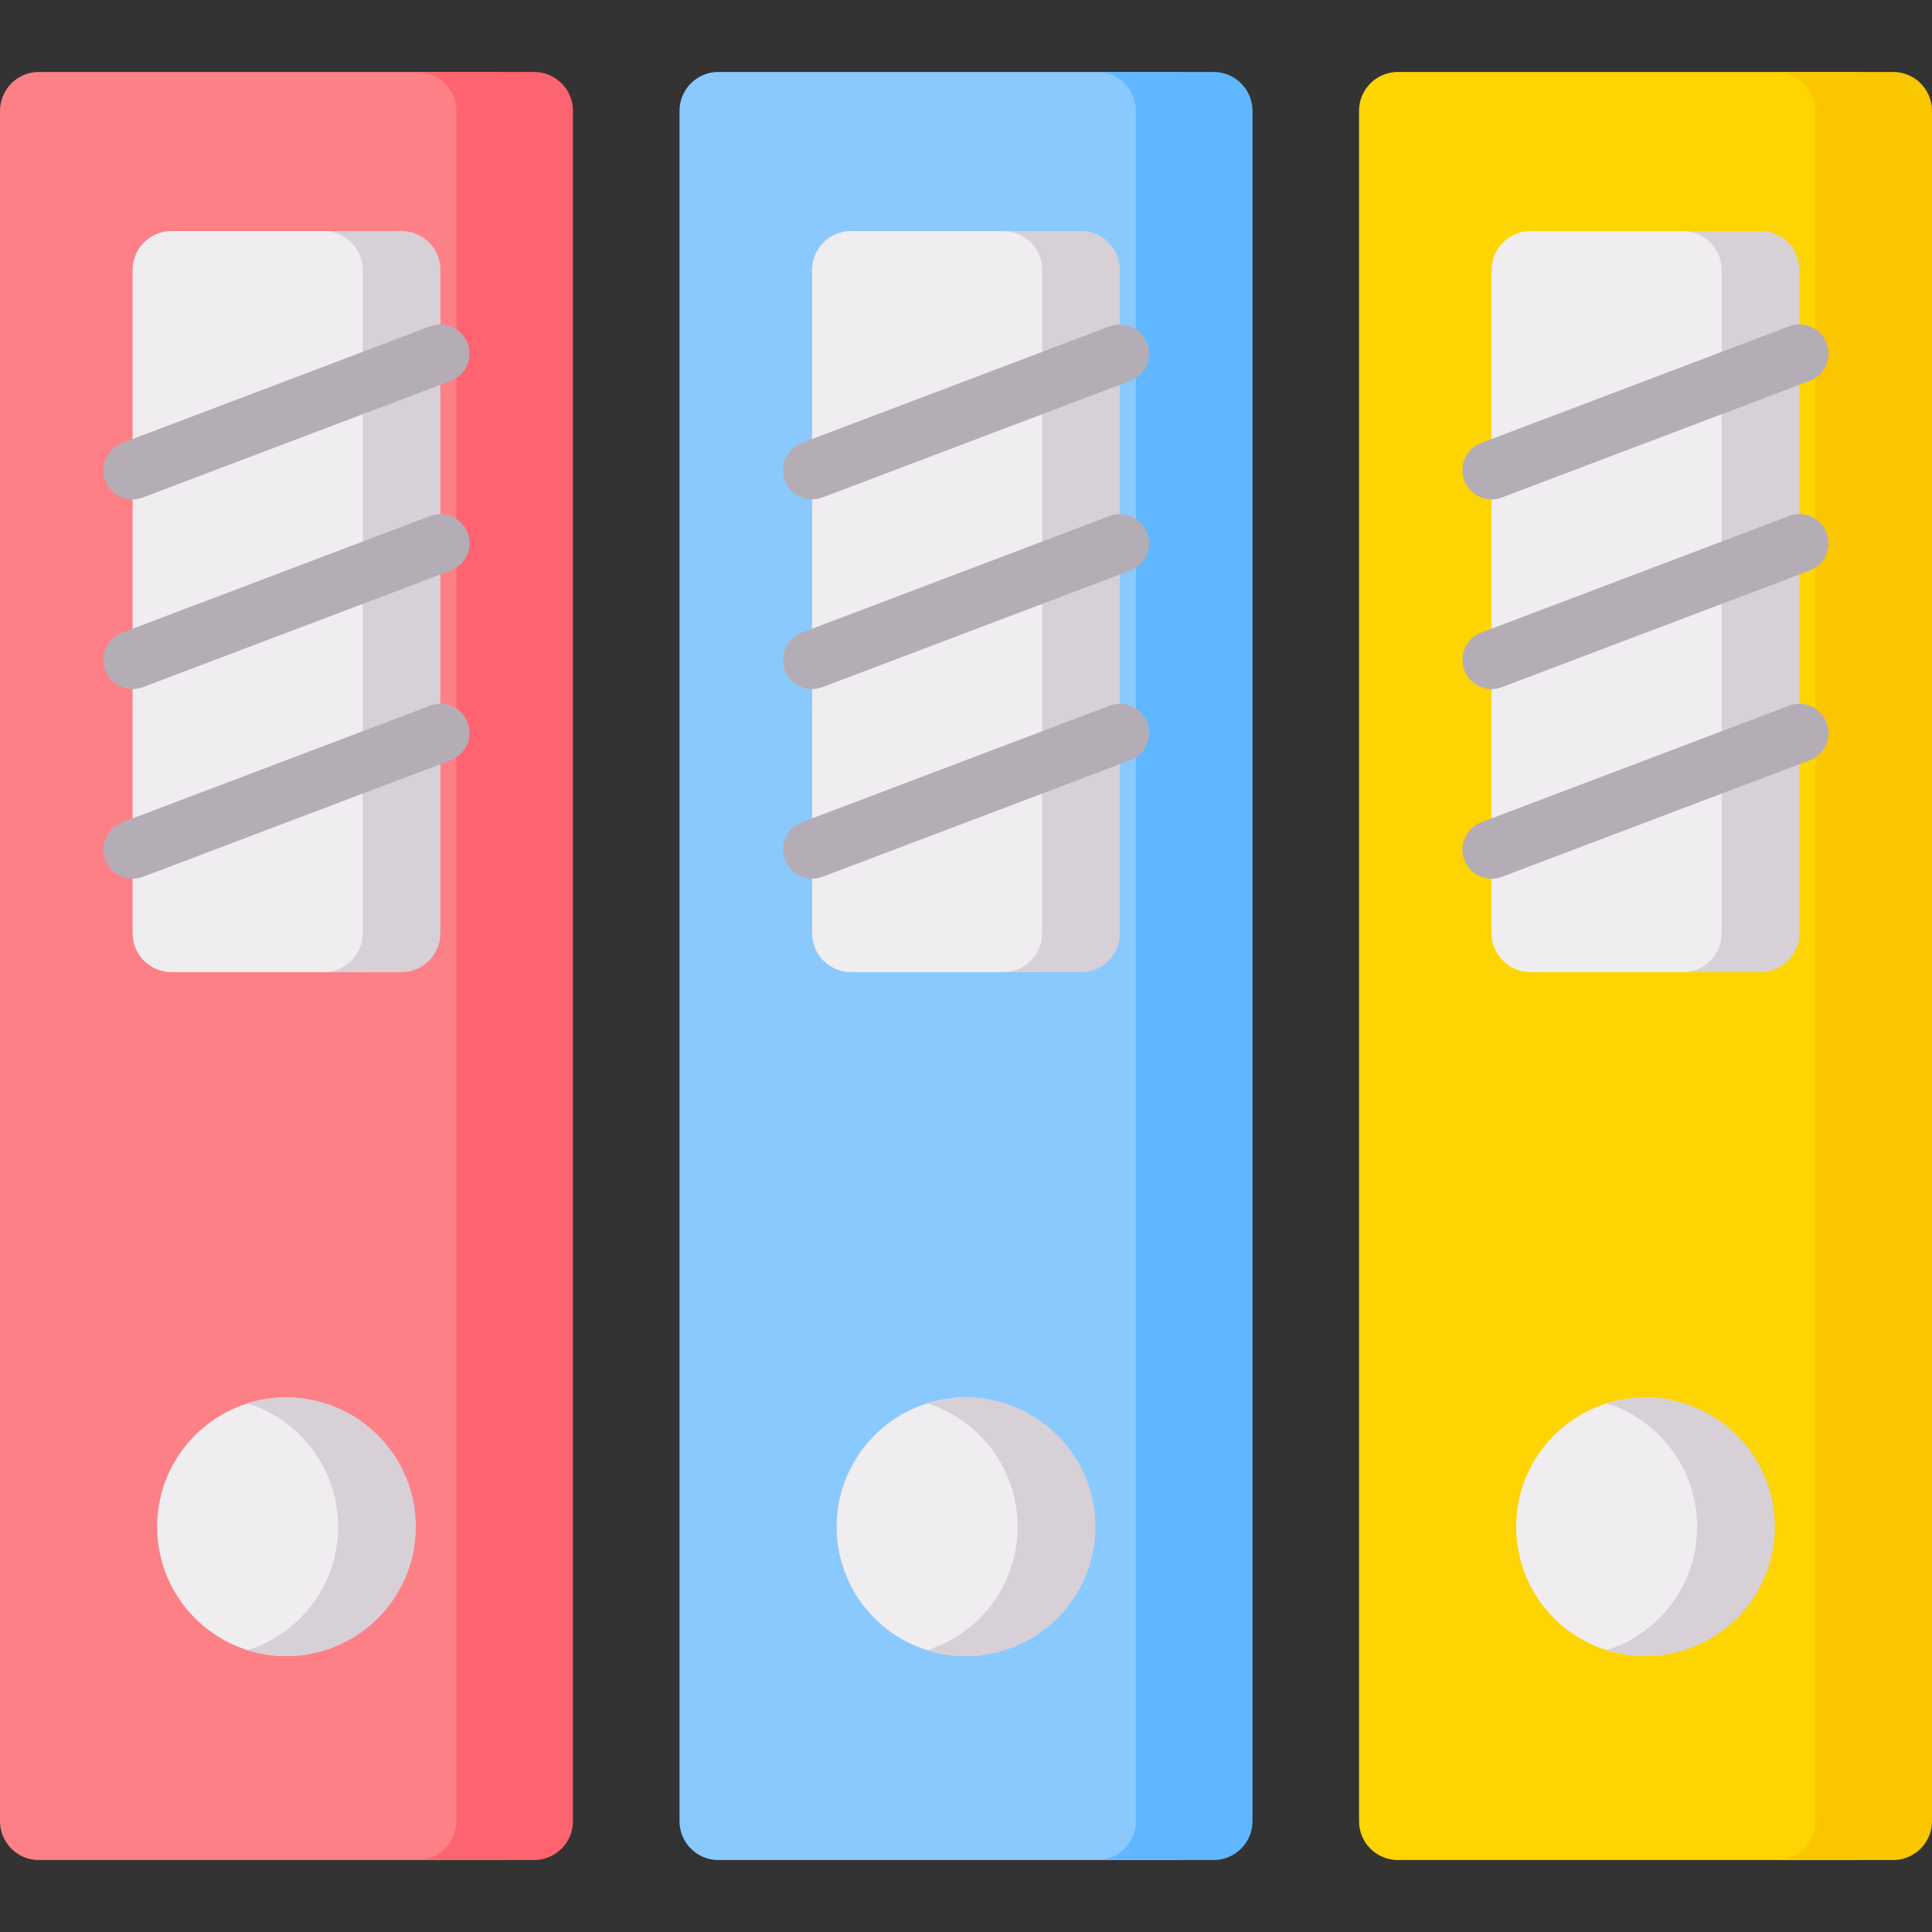
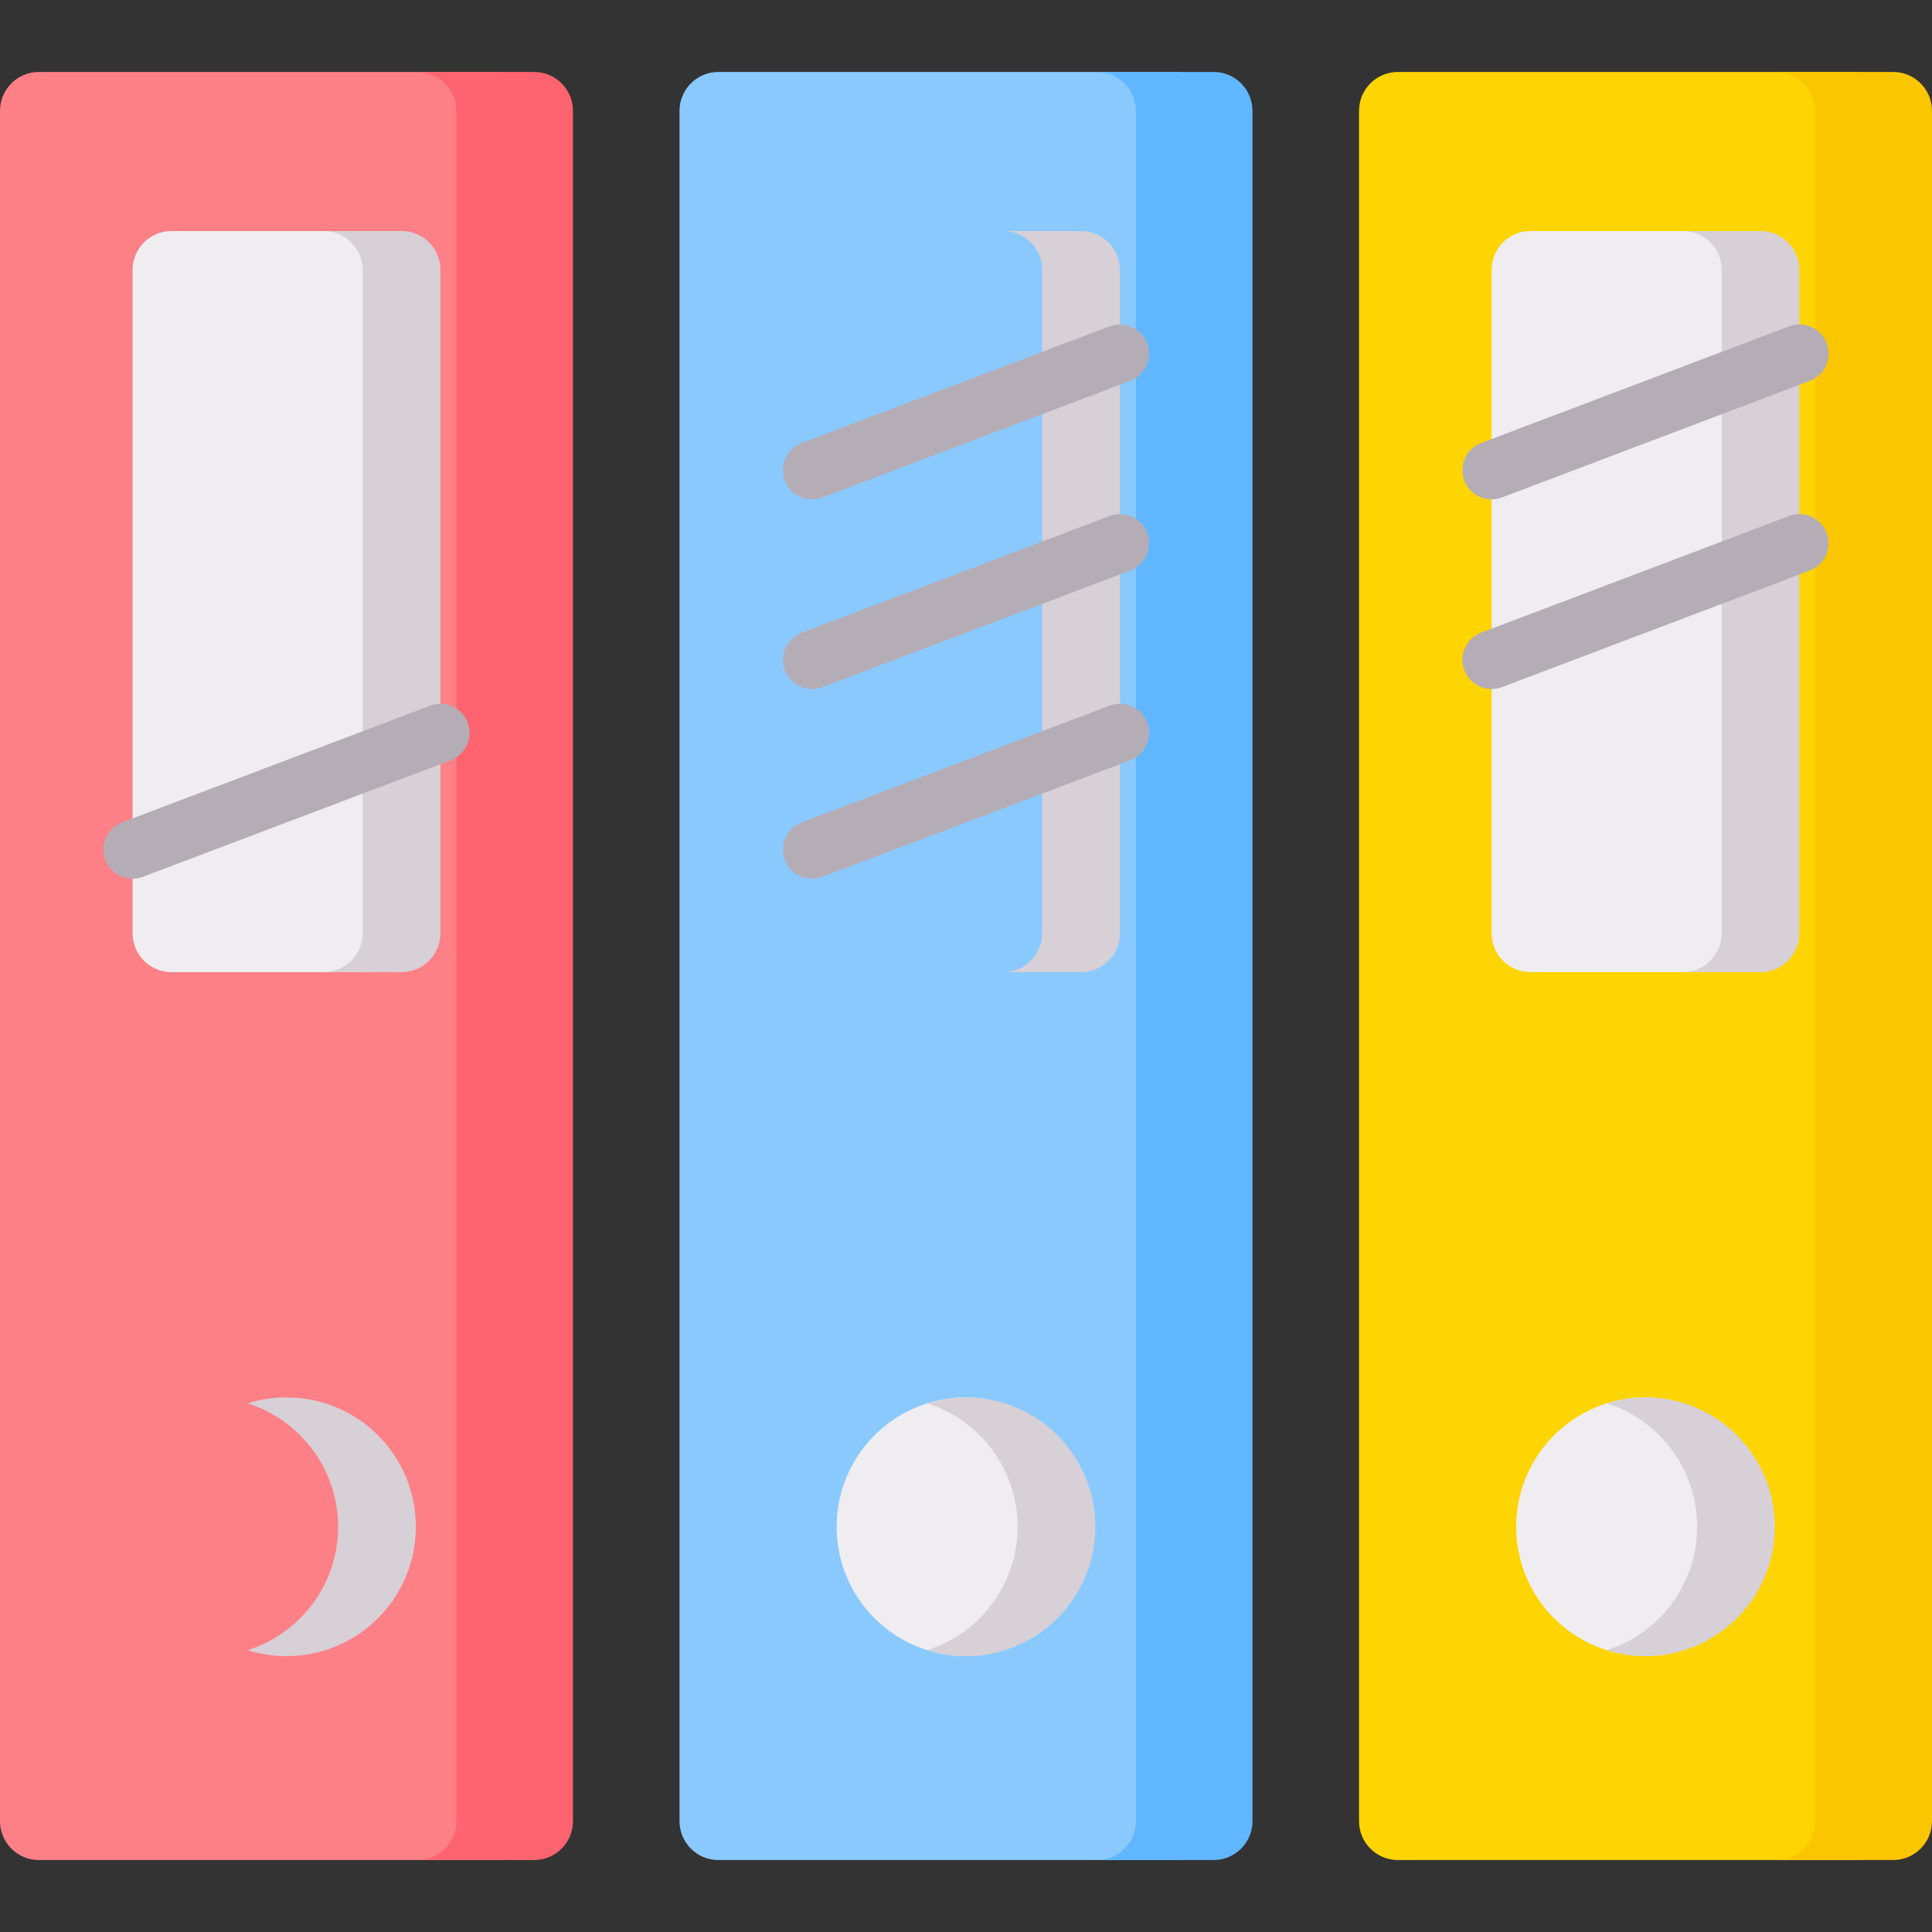
<svg xmlns="http://www.w3.org/2000/svg" id="Capa_1" enable-background="new 0 0 497 497" height="512" viewBox="0 0 497 497" width="512">
  <rect x="0" y="0" width="497" height="497" fill="#333333" stroke="none" />
  <g>
    <path d="m127.395 478.49h-117.395c-5.523 0-10-4.477-10-10v-439.98c0-5.523 4.477-10 10-10h117.395c5.523 0 10 4.477 10 10v439.98c0 5.523-4.477 10-10 10z" fill="#fd8087" />
    <path d="m137.395 18.51h-30c5.523 0 10 4.477 10 10v439.98c0 5.523-4.477 10-10 10h30c5.523 0 10-4.477 10-10v-439.98c0-5.523-4.477-10-10-10z" fill="#fe646f" />
    <path d="m93.298 250.077h-49.194c-5.523 0-10-4.477-10-10v-170.641c0-5.523 4.477-10 10-10h49.194c5.523 0 10 4.477 10 10v170.641c0 5.523-4.477 10-10 10z" fill="#efedef" />
    <path d="m103.298 59.436h-20c5.523 0 10 4.477 10 10v170.641c0 5.523-4.477 10-10 10h20c5.523 0 10-4.477 10-10v-170.641c0-5.523-4.477-10-10-10z" fill="#d7d0d6" />
    <g>
-       <path d="m34.105 128.464c-3.028 0-5.879-1.846-7.015-4.845-1.467-3.874.483-8.203 4.357-9.67l79.194-30c3.874-1.465 8.203.483 9.67 4.357 1.467 3.873-.483 8.203-4.357 9.67l-79.194 30c-.874.331-1.772.488-2.655.488z" fill="#b5adb6" />
-     </g>
-     <path d="m34.105 177.258c-3.028 0-5.879-1.846-7.015-4.845-1.467-3.874.483-8.203 4.357-9.67l79.194-30c3.874-1.467 8.203.483 9.67 4.357s-.483 8.203-4.357 9.67l-79.194 30c-.874.331-1.772.488-2.655.488z" fill="#b5adb6" />
+       </g>
    <g>
      <path d="m34.105 226.052c-3.028 0-5.879-1.846-7.015-4.845-1.467-3.874.483-8.203 4.357-9.67l79.194-30c3.874-1.466 8.203.483 9.67 4.357s-.483 8.203-4.357 9.67l-79.194 30c-.874.331-1.772.488-2.655.488z" fill="#b5adb6" />
    </g>
    <path d="m302.198 478.49h-117.396c-5.523 0-10-4.477-10-10v-439.98c0-5.523 4.477-10 10-10h117.395c5.523 0 10 4.477 10 10v439.98c.001 5.523-4.477 10-9.999 10z" fill="#8ac9fe" />
    <path d="m312.198 18.51h-30c5.523 0 10 4.477 10 10v439.98c0 5.523-4.477 10-10 10h30c5.523 0 10-4.477 10-10v-439.98c0-5.523-4.478-10-10-10z" fill="#60b7ff" />
    <path d="m477 478.49h-117.395c-5.523 0-10-4.477-10-10v-439.98c0-5.523 4.477-10 10-10h117.395c5.523 0 10 4.477 10 10v439.98c0 5.523-4.477 10-10 10z" fill="#fed402" />
    <path d="m487 18.51h-30c5.523 0 10 4.477 10 10v439.98c0 5.523-4.477 10-10 10h30c5.523 0 10-4.477 10-10v-439.98c0-5.523-4.477-10-10-10z" fill="#fac600" />
    <g fill="#efedef">
      <path d="m442.903 250.077h-49.194c-5.523 0-10-4.477-10-10v-170.641c0-5.523 4.477-10 10-10h49.194c5.523 0 10 4.477 10 10v170.641c0 5.523-4.477 10-10 10z" />
-       <path d="m96.975 392.756c0 18.379-4.899 33.278-23.278 33.278s-33.278-14.899-33.278-33.278 14.899-33.278 33.278-33.278 23.278 14.899 23.278 33.278z" />
      <path d="m271.778 392.756c0 18.379-4.899 33.278-23.278 33.278s-33.278-14.899-33.278-33.278 14.899-33.278 33.278-33.278 23.278 14.899 23.278 33.278z" />
-       <path d="m268.1 250.077h-49.194c-5.523 0-10-4.477-10-10v-170.641c0-5.523 4.477-10 10-10h49.194c5.523 0 10 4.477 10 10v170.641c0 5.523-4.477 10-10 10z" />
    </g>
    <path d="m452.903 59.436h-20c5.523 0 10 4.477 10 10v170.641c0 5.523-4.477 10-10 10h20c5.523 0 10-4.477 10-10v-170.641c0-5.523-4.477-10-10-10z" fill="#d7d0d6" />
    <path d="m278.1 59.436h-20c5.523 0 10 4.477 10 10v170.641c0 5.523-4.477 10-10 10h20c5.523 0 10-4.477 10-10v-170.641c0-5.523-4.477-10-10-10z" fill="#d7d0d6" />
    <path d="m446.58 392.756c0 18.379-4.899 33.278-23.278 33.278s-33.278-14.899-33.278-33.278 14.899-33.278 33.278-33.278 23.278 14.899 23.278 33.278z" fill="#efedef" />
    <path d="m423.302 359.478c-3.485 0-6.843.538-10 1.531 13.492 4.246 23.278 16.852 23.278 31.746s-9.786 27.501-23.278 31.747c3.157.993 6.515 1.531 10 1.531 18.379 0 33.278-14.899 33.278-33.278 0-18.378-14.899-33.277-33.278-33.277z" fill="#d7d0d6" />
    <path d="m248.5 359.478c-3.485 0-6.844.538-10 1.531 13.492 4.246 23.278 16.852 23.278 31.746s-9.786 27.501-23.278 31.747c3.156.993 6.515 1.531 10 1.531 18.379 0 33.278-14.899 33.278-33.278 0-18.378-14.899-33.277-33.278-33.277z" fill="#d7d0d6" />
    <path d="m73.698 359.478c-3.485 0-6.843.538-10 1.531 13.492 4.246 23.278 16.852 23.278 31.746s-9.786 27.501-23.278 31.747c3.157.993 6.515 1.531 10 1.531 18.379 0 33.278-14.899 33.278-33.278-.001-18.378-14.9-33.277-33.278-33.277z" fill="#d7d0d6" />
    <g>
      <path d="m208.904 128.464c-3.028 0-5.879-1.846-7.015-4.845-1.467-3.874.483-8.203 4.357-9.67l79.194-30c3.874-1.465 8.203.483 9.67 4.357 1.467 3.873-.483 8.203-4.357 9.67l-79.194 30c-.874.331-1.772.488-2.655.488z" fill="#b5adb6" />
    </g>
    <g>
      <path d="m208.904 177.258c-3.028 0-5.879-1.846-7.015-4.845-1.467-3.874.483-8.203 4.357-9.67l79.194-30c3.874-1.467 8.203.483 9.67 4.357s-.483 8.203-4.357 9.67l-79.194 30c-.874.331-1.772.488-2.655.488z" fill="#b5adb6" />
    </g>
    <g>
      <path d="m208.904 226.052c-3.028 0-5.879-1.846-7.015-4.845-1.467-3.874.483-8.203 4.357-9.67l79.194-30c3.874-1.466 8.203.483 9.67 4.357s-.483 8.203-4.357 9.67l-79.194 30c-.874.331-1.772.488-2.655.488z" fill="#b5adb6" />
    </g>
    <g>
      <path d="m383.7 128.464c-3.028 0-5.879-1.846-7.015-4.845-1.467-3.874.483-8.203 4.357-9.67l79.194-30c3.874-1.465 8.203.483 9.671 4.357 1.467 3.873-.483 8.203-4.357 9.67l-79.194 30c-.875.331-1.773.488-2.656.488z" fill="#b5adb6" />
    </g>
    <g>
      <path d="m383.7 177.258c-3.028 0-5.879-1.846-7.015-4.845-1.467-3.874.483-8.203 4.357-9.67l79.194-30c3.874-1.467 8.203.483 9.671 4.357 1.467 3.874-.483 8.203-4.357 9.67l-79.194 30c-.875.331-1.773.488-2.656.488z" fill="#b5adb6" />
    </g>
    <g>
-       <path d="m383.7 226.052c-3.028 0-5.879-1.846-7.015-4.845-1.467-3.874.483-8.203 4.357-9.67l79.194-30c3.874-1.466 8.203.483 9.671 4.357 1.467 3.874-.483 8.203-4.357 9.67l-79.194 30c-.875.331-1.773.488-2.656.488z" fill="#b5adb6" />
-     </g>
+       </g>
  </g>
</svg>